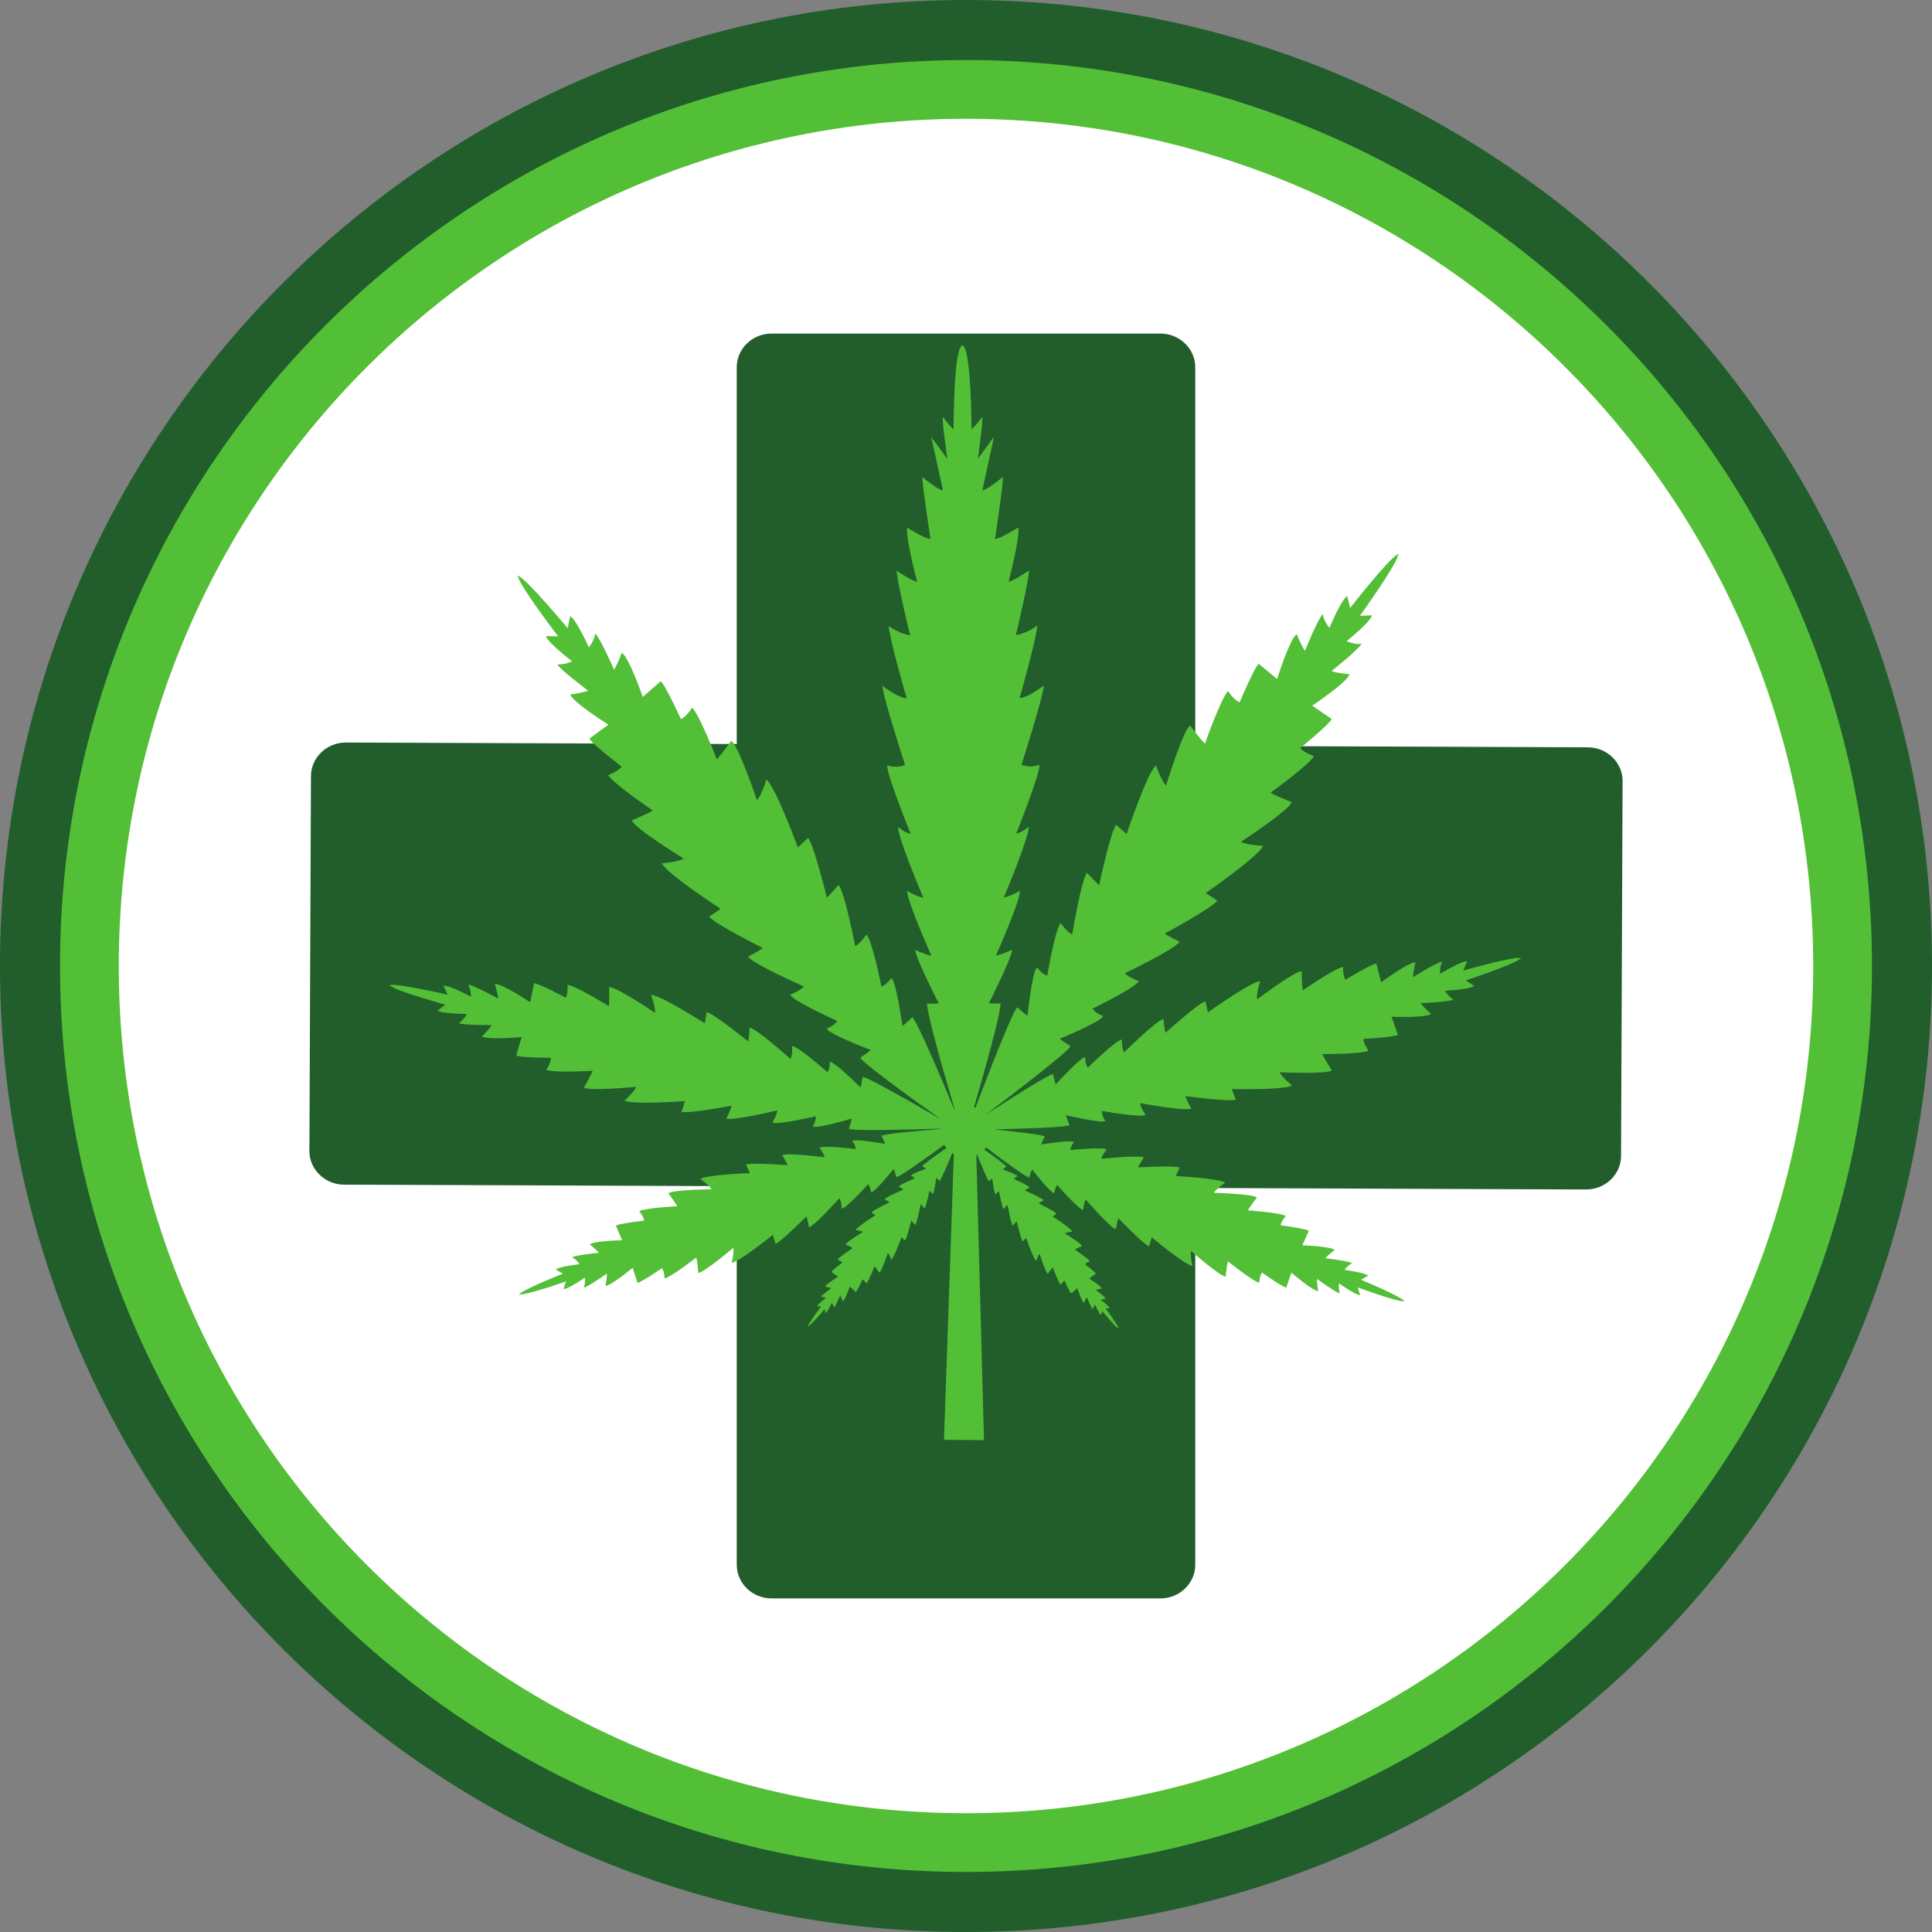
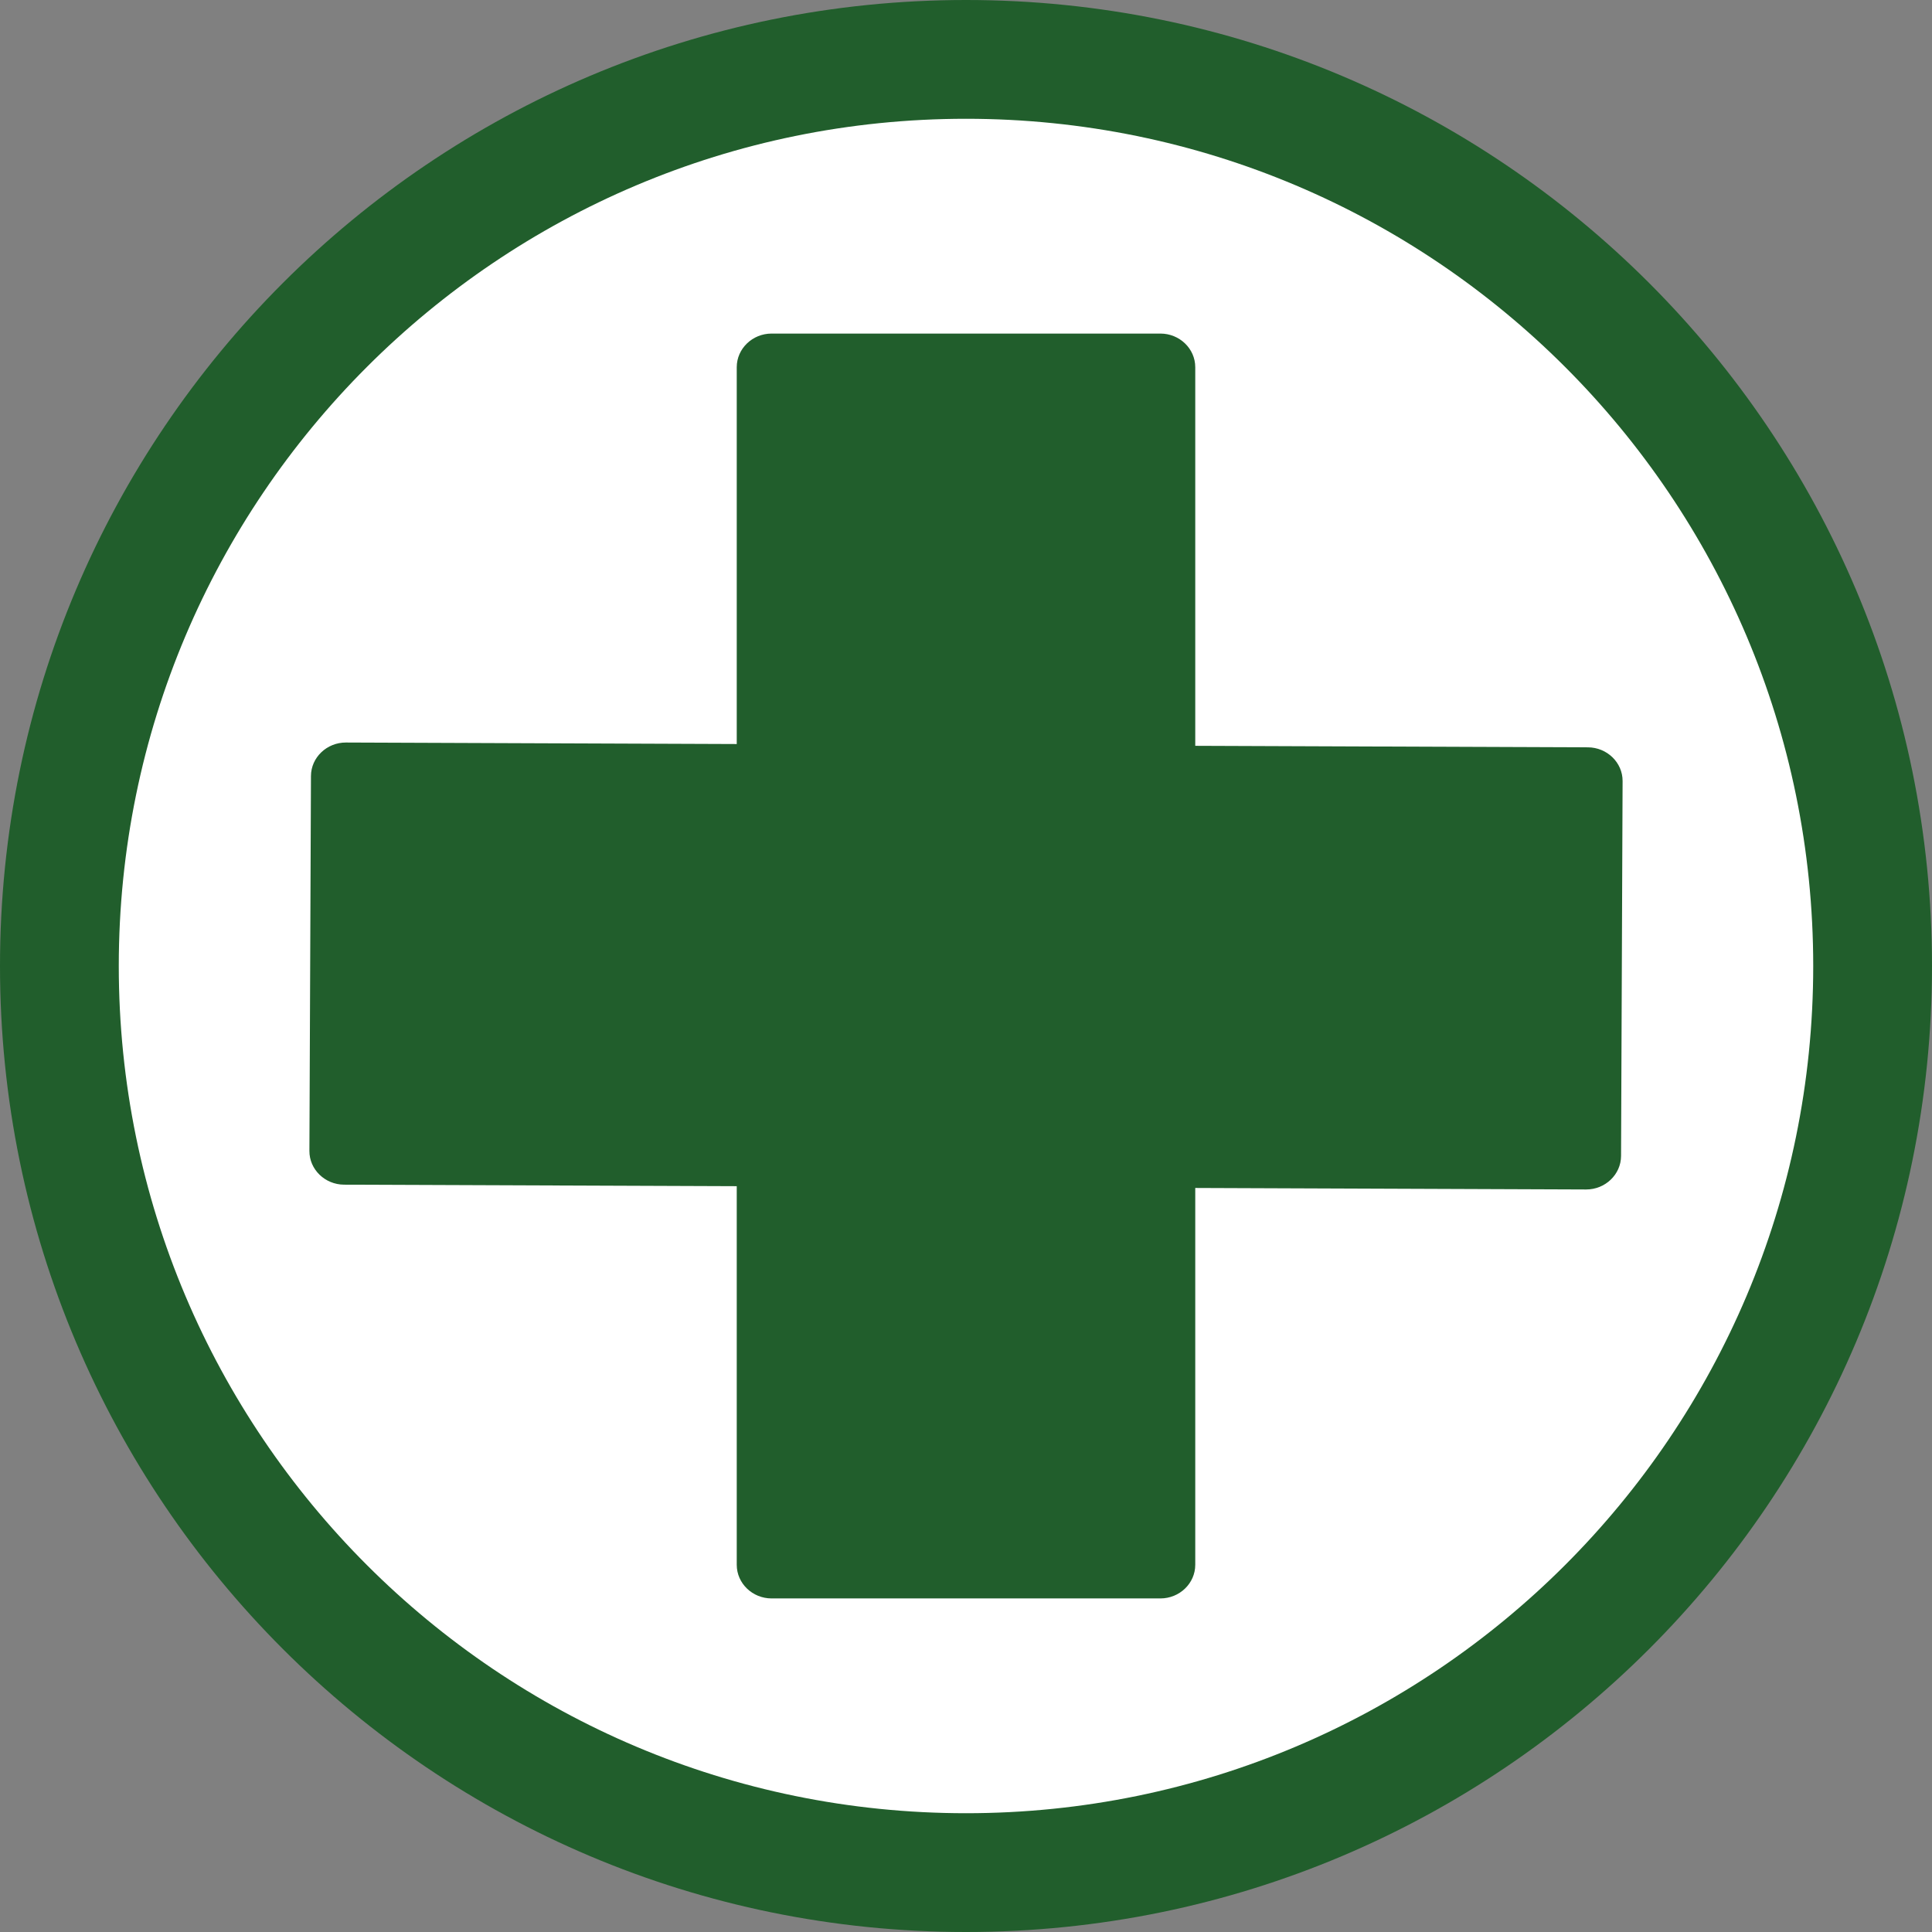
<svg xmlns="http://www.w3.org/2000/svg" height="440.0" preserveAspectRatio="xMidYMid meet" version="1.0" viewBox="30.0 30.0 440.0 440.0" width="440.0" zoomAndPan="magnify">
  <rect x="30.0" y="30.0" width="440.0" height="440.0" fill="#808080" stroke="none" />
  <g>
    <g id="change1_1">
      <path d="M 30 250 C 30 371.504 128.496 470 250 470 C 371.504 470 470 371.504 470 250 C 470 128.496 371.504 30 250 30 C 128.496 30 30 128.496 30 250" fill="#215e2c" />
    </g>
    <g id="change2_1">
-       <path d="M 43.672 250 C 43.672 363.949 136.051 456.324 250 456.324 C 363.949 456.324 456.324 363.949 456.324 250 C 456.324 136.051 363.949 43.676 250 43.676 C 136.051 43.676 43.672 136.051 43.672 250" fill="#53bf36" />
-     </g>
+       </g>
    <g id="change3_1">
      <path d="M 57.051 250 C 57.051 356.562 143.438 442.949 250 442.949 C 356.562 442.949 442.949 356.562 442.949 250 C 442.949 143.438 356.562 57.051 250 57.051 C 143.438 57.051 57.051 143.438 57.051 250" fill="#fff" />
    </g>
    <g id="change1_2">
      <path d="M 391.637 200.199 L 302.211 199.855 L 302.211 113.617 C 302.211 109.41 298.641 105.969 294.277 105.969 L 205.723 105.969 C 201.359 105.969 197.789 109.41 197.789 113.617 L 197.789 199.449 L 108.781 199.105 C 104.418 199.09 100.836 202.52 100.82 206.723 L 100.465 292.121 C 100.445 296.328 104 299.781 108.363 299.801 L 197.789 300.145 L 197.789 386.383 C 197.789 390.59 201.359 394.031 205.723 394.031 L 294.277 394.031 C 298.641 394.031 302.211 390.59 302.211 386.383 L 302.211 300.551 L 391.219 300.895 C 395.582 300.91 399.164 297.48 399.184 293.277 L 399.535 207.879 C 399.555 203.672 396 200.219 391.637 200.199" fill="#215e2c" />
    </g>
    <g id="change2_2">
-       <path d="M 376.402 248.316 C 376.391 248.262 376.328 248.223 376.234 248.199 C 376.234 248.184 376.242 248.164 376.238 248.148 L 376.141 248.18 C 374.301 247.891 363.242 251.035 363.242 251.035 L 364.105 248.949 C 362.93 248.75 357.98 251.762 357.98 251.762 C 357.859 250.113 358.453 248.996 358.453 248.996 C 357.441 249.027 351.805 252.527 351.805 252.527 C 351.812 251.312 352.379 249.176 352.379 249.176 C 351.008 248.938 344.547 253.723 344.547 253.723 L 343.465 249.473 C 342.68 249.34 336.387 253.137 336.387 253.137 C 335.773 252.016 335.883 250.203 335.883 250.203 C 334.02 250.496 326.707 255.539 326.707 255.539 C 326.484 254.484 326.438 251.227 326.438 251.227 C 325.066 250.992 316.277 257.609 316.277 257.609 C 316.121 256.16 316.988 253.465 316.988 253.465 C 314.965 253.523 305.09 260.566 305.09 260.566 C 304.867 259.516 304.52 258.031 304.52 258.031 C 302.816 258.555 295.43 265.211 295.43 265.211 C 295.172 264.352 294.957 262.082 294.957 262.082 C 293.52 262.238 285.996 269.688 285.996 269.688 C 285.512 268.992 285.492 266.758 285.492 266.758 C 284.285 266.754 277.746 273.148 277.746 273.148 C 277.098 272.227 277.141 270.809 277.141 270.809 C 276.16 270.641 270.441 276.977 270.441 276.977 C 270.152 276.316 269.836 274.637 269.836 274.637 C 269.074 274.508 260.449 280.004 254.441 283.906 C 261.266 278.742 273.609 269.27 273.797 268.23 C 273.797 268.23 272.008 267.164 271.375 266.559 C 271.375 266.559 281.004 262.594 281.219 261.395 C 281.219 261.395 279.582 260.852 278.797 259.719 C 278.797 259.719 288.836 254.84 289.336 253.441 C 289.336 253.441 286.781 252.488 286.191 251.641 C 286.191 251.641 297.848 246.059 298.629 244.465 C 298.629 244.465 296.117 243.27 295.246 242.617 C 295.246 242.617 305.938 236.863 307.242 235.117 C 307.242 235.117 305.691 234.094 304.578 233.398 C 304.578 233.398 316.75 224.941 317.66 222.629 C 317.66 222.629 314.219 222.504 312.625 221.723 C 312.625 221.723 323.859 214.332 324.16 212.652 C 324.16 212.652 320.453 211.242 319.34 210.547 C 319.34 210.547 328.156 204.207 329.266 202.18 C 329.266 202.18 327.148 201.551 326.121 200.375 C 326.121 200.375 333.09 194.691 333.262 193.734 L 328.852 190.711 C 328.852 190.711 337.016 185.246 337.316 183.566 C 337.316 183.566 334.637 183.332 333.238 182.832 C 333.238 182.832 339.598 177.785 340.051 176.629 C 340.051 176.629 338.523 176.848 336.691 176.023 C 336.691 176.023 342.199 171.566 342.461 170.129 L 339.711 170.254 C 339.711 170.254 347.906 158.816 348.355 156.559 L 348.59 156.242 C 348.535 156.199 348.449 156.203 348.34 156.246 C 348.328 156.23 348.324 156.207 348.309 156.195 L 348.23 156.297 C 346.195 157.34 337.48 168.461 337.48 168.461 L 336.828 165.762 C 335.516 166.41 332.773 172.98 332.773 172.98 C 331.465 171.434 331.246 169.891 331.246 169.891 C 330.262 170.652 327.191 178.211 327.191 178.211 C 326.316 176.992 325.34 174.457 325.34 174.457 C 323.809 175.215 320.844 184.641 320.844 184.641 L 316.691 181.199 C 315.816 181.633 312.309 189.953 312.309 189.953 C 310.891 189.281 309.688 187.406 309.688 187.406 C 308.047 189.039 304.426 199.34 304.426 199.34 C 303.441 198.453 301.043 195.246 301.043 195.246 C 299.512 196.004 295.559 208.934 295.559 208.934 C 294.359 207.605 293.27 204.301 293.27 204.301 C 291.301 205.824 286.578 219.957 286.578 219.957 C 285.598 219.07 284.18 217.852 284.18 217.852 C 282.863 219.598 280.336 231.555 280.336 231.555 C 279.461 230.887 277.605 228.785 277.605 228.785 C 276.293 229.984 274.195 242.82 274.195 242.82 C 273.215 242.484 271.578 240.273 271.578 240.273 C 270.375 241.141 268.5 252.223 268.5 252.223 C 267.188 251.773 266.207 250.336 266.207 250.336 C 265.113 250.879 264.008 261.305 264.008 261.305 C 263.242 260.859 261.715 259.418 261.715 259.418 C 260.773 259.883 255.227 274.199 252.156 282.285 C 252.047 282.242 251.938 282.195 251.82 282.16 C 254.281 273.754 257.871 261.035 257.863 258.465 C 257.863 258.465 257.254 258.684 255.215 258.473 C 255.215 258.473 260.496 248.039 260.492 246.301 C 260.492 246.301 257.637 247.609 256.82 247.609 C 256.82 247.609 262.305 235.27 262.301 232.859 C 262.301 232.859 259.648 234.359 258.629 234.363 C 258.629 234.363 264.312 220.887 264.309 218.281 C 264.309 218.281 262.477 219.809 261.453 219.809 C 261.453 219.809 266.934 206.117 266.727 204.164 C 266.727 204.164 265.094 205.035 262.645 204.172 C 262.645 204.172 267.711 188.312 267.707 186.141 C 267.707 186.141 264.039 188.973 262.203 188.977 C 262.203 188.977 266.051 175.504 266.246 172.465 C 266.246 172.465 264.008 174.207 261.355 174.645 C 261.355 174.645 264.188 162.914 264.387 159.875 C 264.387 159.875 261.328 162.055 259.695 162.492 C 259.695 162.492 262.328 152.496 261.914 150.109 C 261.914 150.109 257.84 152.723 256.613 152.727 C 256.613 152.727 258.426 140.781 258.422 138.609 C 258.422 138.609 254.758 141.656 253.734 141.66 L 256.359 129.492 L 252.699 134.496 C 252.699 134.496 253.906 126.023 253.699 124.941 C 253.699 124.941 252.273 126.898 251.258 127.77 C 251.258 127.77 251.215 109.094 249.176 108.664 C 247.137 109.105 247.176 127.777 247.176 127.777 C 246.152 126.91 244.723 124.961 244.723 124.961 C 244.52 126.047 245.762 134.512 245.762 134.512 L 242.078 129.523 L 244.758 141.68 C 243.738 141.68 240.059 138.648 240.059 138.648 C 240.062 140.82 241.926 152.758 241.926 152.758 C 240.699 152.762 236.613 150.164 236.613 150.164 C 236.211 152.555 238.887 162.535 238.887 162.535 C 237.254 162.105 234.188 159.941 234.188 159.941 C 234.398 162.98 237.281 174.699 237.281 174.699 C 234.629 174.27 232.379 172.539 232.379 172.539 C 232.59 175.578 236.496 189.031 236.496 189.031 C 234.66 189.035 230.98 186.219 230.98 186.219 C 230.984 188.391 236.121 204.23 236.121 204.23 C 233.676 205.105 232.039 204.238 232.039 204.238 C 231.84 206.195 237.379 219.859 237.379 219.859 C 236.359 219.863 234.52 218.348 234.52 218.348 C 234.523 220.953 240.266 234.402 240.266 234.402 C 239.246 234.406 236.59 232.914 236.59 232.914 C 236.598 235.324 242.133 247.645 242.133 247.645 C 241.316 247.645 238.457 246.348 238.457 246.348 C 238.461 248.086 243.785 258.496 243.785 258.496 C 241.746 258.719 241.137 258.504 241.137 258.504 C 241.141 261.105 244.887 274.121 247.383 282.512 C 247.348 282.527 247.312 282.539 247.281 282.559 C 243.891 274.418 238.637 262.098 237.746 261.691 C 237.746 261.691 236.262 263.18 235.512 263.645 C 235.512 263.645 234.09 253.258 232.98 252.75 C 232.98 252.75 232.043 254.215 230.746 254.703 C 230.746 254.703 228.539 243.684 227.312 242.852 C 227.312 242.852 225.742 245.109 224.77 245.477 C 224.77 245.477 222.289 232.707 220.941 231.551 C 220.941 231.551 219.148 233.707 218.297 234.398 C 218.297 234.398 215.406 222.527 214.039 220.82 C 214.039 220.82 212.656 222.082 211.703 223 C 211.703 223 206.559 209.012 204.547 207.551 C 204.547 207.551 203.559 210.887 202.395 212.25 C 202.395 212.25 198.055 199.441 196.504 198.73 C 196.504 198.73 194.199 202.008 193.242 202.926 C 193.242 202.926 189.312 192.742 187.625 191.156 C 187.625 191.156 186.48 193.07 185.082 193.781 C 185.082 193.781 181.324 185.57 180.438 185.164 L 176.395 188.727 C 176.395 188.727 173.145 179.395 171.594 178.688 C 171.594 178.688 170.688 181.25 169.852 182.492 C 169.852 182.492 166.555 175.031 165.547 174.301 C 165.547 174.301 165.379 175.848 164.117 177.434 C 164.117 177.434 161.18 170.949 159.848 170.34 L 159.277 173.055 C 159.277 173.055 150.23 162.203 148.16 161.223 L 148.082 161.125 C 148.066 161.137 148.062 161.16 148.055 161.176 C 147.941 161.137 147.852 161.137 147.801 161.18 L 148.047 161.488 C 148.562 163.73 157.098 174.914 157.098 174.914 L 154.348 174.871 C 154.652 176.305 160.289 180.594 160.289 180.594 C 158.484 181.473 156.949 181.297 156.949 181.297 C 157.441 182.441 163.945 187.297 163.945 187.297 C 162.566 187.836 159.895 188.152 159.895 188.152 C 160.246 189.82 168.57 195.039 168.57 195.039 L 164.254 198.191 C 164.457 199.145 171.59 204.613 171.59 204.613 C 170.598 205.82 168.504 206.512 168.504 206.512 C 169.672 208.508 178.676 214.578 178.676 214.578 C 177.582 215.305 173.918 216.828 173.918 216.828 C 174.27 218.496 185.723 225.543 185.723 225.543 C 184.156 226.375 180.715 226.602 180.715 226.602 C 181.695 228.887 194.117 236.977 194.117 236.977 C 193.023 237.703 191.508 238.773 191.508 238.773 C 192.863 240.48 203.727 245.906 203.727 245.906 C 202.871 246.586 200.398 247.855 200.398 247.855 C 201.23 249.426 213.043 254.652 213.043 254.652 C 212.48 255.52 209.957 256.551 209.957 256.551 C 210.496 257.93 220.684 262.508 220.684 262.508 C 219.93 263.66 218.309 264.254 218.309 264.254 C 218.562 265.445 228.305 269.117 228.305 269.117 C 227.691 269.746 225.934 270.863 225.934 270.863 C 226.137 271.828 237.152 279.816 244.289 284.91 C 238.227 281.375 227.285 275.098 226.449 275.285 C 226.449 275.285 226.219 276.98 225.965 277.652 C 225.965 277.652 219.926 271.621 218.957 271.84 C 218.957 271.84 219.07 273.254 218.473 274.207 C 218.473 274.207 211.613 268.156 210.406 268.223 C 210.406 268.223 210.504 270.461 210.055 271.176 C 210.055 271.176 202.156 264.129 200.711 264.043 C 200.711 264.043 200.613 266.32 200.402 267.191 C 200.402 267.191 192.68 260.922 190.957 260.488 C 190.957 260.488 190.684 261.988 190.516 263.055 C 190.516 263.055 180.293 256.527 178.266 256.574 C 178.266 256.574 179.27 259.223 179.191 260.676 C 179.191 260.676 170.07 254.52 168.715 254.824 C 168.715 254.824 168.836 258.082 168.668 259.145 C 168.668 259.145 161.105 254.484 159.23 254.289 C 159.23 254.289 159.434 256.094 158.879 257.242 C 158.879 257.242 152.398 253.777 151.621 253.949 L 150.758 258.25 C 150.758 258.25 144.059 253.805 142.703 254.109 C 142.703 254.109 143.379 256.219 143.449 257.434 C 143.449 257.434 137.637 254.227 136.625 254.246 C 136.625 254.246 137.277 255.332 137.242 256.984 C 137.242 256.984 132.145 254.23 130.98 254.492 L 131.949 256.531 C 131.949 256.531 120.742 253.961 118.922 254.344 L 118.82 254.316 C 118.816 254.332 118.824 254.352 118.828 254.367 C 118.734 254.395 118.676 254.438 118.668 254.492 L 118.977 254.57 C 120.414 255.77 131.453 258.809 131.453 258.809 L 129.652 260.137 C 130.555 260.914 136.32 260.914 136.32 260.914 C 135.582 262.375 134.504 263.016 134.504 263.016 C 135.387 263.516 141.988 263.453 141.988 263.453 C 141.363 264.484 139.785 266.008 139.785 266.008 C 140.836 266.914 148.801 266.191 148.801 266.191 L 147.559 270.359 C 148.156 270.879 155.473 270.906 155.473 270.906 C 155.426 272.176 154.41 273.656 154.41 273.656 C 156.148 274.375 164.973 273.871 164.973 273.871 C 164.625 274.879 163 277.672 163 277.672 C 164.051 278.578 174.941 277.504 174.941 277.504 C 174.336 278.812 172.219 280.652 172.219 280.652 C 173.98 281.648 186.008 280.77 186.008 280.77 C 185.66 281.781 185.203 283.223 185.203 283.223 C 186.922 283.656 196.633 281.824 196.633 281.824 C 196.414 282.684 195.438 284.723 195.438 284.723 C 196.75 285.332 206.98 282.895 206.98 282.895 C 207.039 283.734 205.914 285.645 205.914 285.645 C 206.945 286.273 215.797 284.223 215.797 284.223 C 215.879 285.34 215.117 286.52 215.117 286.52 C 215.871 287.168 223.992 284.746 223.992 284.746 C 223.902 285.457 223.316 287.047 223.316 287.047 C 223.984 287.629 237.434 287.258 244.227 287.035 C 244.223 287.062 244.219 287.09 244.215 287.113 C 238.477 287.582 231.172 288.254 230.77 288.688 C 230.77 288.688 231.406 289.938 231.547 290.512 C 231.547 290.512 224.656 289.254 224.102 289.852 C 224.102 289.852 224.84 290.754 224.879 291.68 C 224.879 291.68 217.426 290.785 216.641 291.395 C 216.641 291.395 217.75 292.859 217.777 293.555 C 217.777 293.555 209.16 292.473 208.145 293.09 C 208.145 293.09 209.141 294.676 209.402 295.359 C 209.402 295.359 201.266 294.727 199.898 295.234 C 199.898 295.234 200.41 296.375 200.793 297.172 C 200.793 297.172 190.848 297.527 189.5 298.504 C 189.5 298.504 191.41 299.824 192.035 300.848 C 192.035 300.848 183.004 300.938 182.23 301.777 C 182.23 301.777 183.832 303.918 184.215 304.715 C 184.215 304.715 176.93 305.094 175.574 305.836 C 175.574 305.836 176.551 306.961 176.711 307.996 C 176.711 307.996 170.719 308.676 170.277 309.152 L 171.695 312.461 C 171.695 312.461 165.098 312.582 164.324 313.422 C 164.324 313.422 165.766 314.527 166.379 315.316 C 166.379 315.316 160.957 315.855 160.285 316.344 C 160.285 316.344 161.23 316.773 161.977 317.906 C 161.977 317.906 157.246 318.422 156.586 319.141 L 158.188 320.066 C 158.188 320.066 149.422 323.555 148.367 324.66 L 148.289 324.691 C 148.293 324.703 148.305 324.711 148.316 324.723 C 148.266 324.785 148.246 324.84 148.266 324.883 L 148.512 324.789 C 150.043 324.93 158.918 321.836 158.918 321.836 L 158.316 323.574 C 159.289 323.68 163.184 320.992 163.184 320.992 C 163.367 322.32 162.938 323.258 162.938 323.258 C 163.766 323.184 168.199 320.062 168.199 320.062 C 168.258 321.051 167.898 322.816 167.898 322.816 C 169.031 322.938 174.074 318.738 174.074 318.738 L 175.18 322.133 C 175.828 322.203 180.781 318.812 180.781 318.812 C 181.344 319.691 181.344 321.168 181.344 321.168 C 182.855 320.84 188.578 316.387 188.578 316.387 C 188.816 317.23 189.02 319.875 189.02 319.875 C 190.152 319.996 197.008 314.191 197.008 314.191 C 197.207 315.359 196.637 317.594 196.637 317.594 C 198.293 317.445 206.008 311.242 206.008 311.242 C 206.246 312.09 206.605 313.273 206.605 313.273 C 207.973 312.766 213.676 307 213.676 307 C 213.93 307.684 214.223 309.52 214.223 309.52 C 215.391 309.316 221.164 302.902 221.164 302.902 C 221.598 303.441 221.727 305.258 221.727 305.258 C 222.719 305.199 227.738 299.688 227.738 299.688 C 228.316 300.406 228.355 301.559 228.355 301.559 C 229.164 301.645 233.52 296.227 233.52 296.227 C 233.793 296.746 234.137 298.094 234.137 298.094 C 234.711 298.156 240.438 294.066 245.023 290.719 C 245.18 290.98 245.355 291.23 245.551 291.465 C 243.184 293.102 240.113 295.27 240.055 295.566 C 240.055 295.566 240.656 295.973 240.867 296.191 C 240.867 296.191 237.566 297.332 237.484 297.738 C 237.484 297.738 238.039 297.957 238.301 298.359 C 238.301 298.359 234.855 299.805 234.676 300.27 C 234.676 300.27 235.539 300.648 235.734 300.953 C 235.734 300.953 231.734 302.602 231.461 303.125 C 231.461 303.125 232.309 303.59 232.602 303.828 C 232.602 303.828 228.926 305.559 228.473 306.125 C 228.473 306.125 228.992 306.508 229.367 306.77 C 229.367 306.77 225.176 309.387 224.852 310.152 C 224.852 310.152 226.023 310.27 226.559 310.57 C 226.559 310.57 222.691 312.848 222.578 313.41 C 222.578 313.41 223.832 313.973 224.207 314.234 C 224.207 314.234 221.168 316.203 220.777 316.871 C 220.777 316.871 221.496 317.133 221.836 317.555 C 221.836 317.555 219.434 319.34 219.367 319.66 L 220.852 320.789 C 220.852 320.789 218.039 322.473 217.926 323.039 C 217.926 323.039 218.84 323.176 219.312 323.379 C 219.312 323.379 217.117 324.961 216.953 325.344 C 216.953 325.344 217.477 325.301 218.094 325.621 C 218.094 325.621 216.191 327.02 216.098 327.508 L 217.031 327.523 C 217.031 327.523 214.172 331.246 214.008 332.004 L 213.98 332.035 C 213.988 332.039 213.996 332.039 214 332.043 C 213.996 332.082 214.004 332.113 214.023 332.129 L 214.105 332.023 C 214.801 331.711 217.812 328.137 217.812 328.137 L 218.012 329.059 C 218.457 328.863 219.43 326.703 219.43 326.703 C 219.855 327.25 219.918 327.773 219.918 327.773 C 220.254 327.539 221.344 325.051 221.344 325.051 C 221.629 325.477 221.941 326.352 221.941 326.352 C 222.461 326.129 223.527 323.004 223.527 323.004 L 224.898 324.25 C 225.195 324.121 226.438 321.383 226.438 321.383 C 226.91 321.637 227.301 322.293 227.301 322.293 C 227.867 321.773 229.16 318.371 229.16 318.371 C 229.484 318.688 230.27 319.82 230.27 319.82 C 230.789 319.594 232.215 315.309 232.215 315.309 C 232.609 315.777 232.949 316.918 232.949 316.918 C 233.625 316.441 235.32 311.766 235.32 311.766 C 235.645 312.086 236.109 312.523 236.109 312.523 C 236.566 311.961 237.508 307.977 237.508 307.977 C 237.797 308.219 238.402 308.965 238.402 308.965 C 238.855 308.586 239.656 304.293 239.656 304.293 C 239.984 304.43 240.52 305.207 240.52 305.207 C 240.93 304.938 241.645 301.234 241.645 301.234 C 242.082 301.41 242.398 301.914 242.398 301.914 C 242.773 301.754 243.223 298.258 243.223 298.258 C 243.477 298.422 243.98 298.938 243.98 298.938 C 244.254 298.82 245.758 295.301 246.867 292.621 C 246.984 292.695 247.105 292.77 247.227 292.84 L 244.988 357.914 L 254.102 357.977 L 252.344 293.066 C 252.41 293.035 252.48 293.004 252.547 292.973 C 253.605 295.617 254.961 298.898 255.223 299.016 C 255.223 299.016 255.73 298.508 255.988 298.344 C 255.988 298.344 256.391 301.848 256.762 302.016 C 256.762 302.016 257.09 301.516 257.527 301.34 C 257.527 301.34 258.191 305.055 258.598 305.328 C 258.598 305.328 259.145 304.559 259.473 304.43 C 259.473 304.43 260.215 308.73 260.66 309.113 C 260.66 309.113 261.277 308.379 261.57 308.141 C 261.57 308.141 262.457 312.137 262.906 312.707 C 262.906 312.707 263.379 312.273 263.707 311.957 C 263.707 311.957 265.34 316.656 266.008 317.141 C 266.008 317.141 266.363 316.008 266.762 315.543 C 266.762 315.543 268.133 319.848 268.648 320.078 C 268.648 320.078 269.445 318.961 269.773 318.645 C 269.773 318.645 271.023 322.066 271.582 322.594 C 271.582 322.594 271.98 321.941 272.457 321.691 C 272.457 321.691 273.66 324.449 273.957 324.582 L 275.344 323.355 C 275.344 323.355 276.367 326.492 276.887 326.727 C 276.887 326.727 277.211 325.855 277.5 325.43 C 277.5 325.43 278.555 327.934 278.891 328.176 C 278.891 328.176 278.957 327.652 279.395 327.109 C 279.395 327.109 280.336 329.285 280.781 329.484 L 280.992 328.562 C 280.992 328.562 283.953 332.18 284.645 332.504 L 284.727 332.605 C 284.746 332.594 284.754 332.562 284.746 332.523 C 284.754 332.52 284.762 332.52 284.77 332.52 L 284.742 332.484 C 284.59 331.727 281.777 327.965 281.777 327.965 L 282.715 327.961 C 282.625 327.473 280.742 326.047 280.742 326.047 C 281.367 325.734 281.887 325.785 281.887 325.785 C 281.73 325.398 279.559 323.785 279.559 323.785 C 280.031 323.594 280.945 323.465 280.945 323.465 C 280.84 322.898 278.051 321.176 278.051 321.176 L 279.551 320.07 C 279.488 319.746 277.109 317.93 277.109 317.93 C 277.457 317.512 278.18 317.262 278.18 317.262 C 277.797 316.586 274.785 314.578 274.785 314.578 C 275.164 314.32 276.426 313.777 276.426 313.777 C 276.32 313.211 272.484 310.887 272.484 310.887 C 273.023 310.59 274.199 310.488 274.199 310.488 C 273.887 309.715 269.727 307.043 269.727 307.043 C 270.105 306.785 270.633 306.41 270.633 306.41 C 270.188 305.84 266.535 304.062 266.535 304.062 C 266.832 303.824 267.684 303.371 267.684 303.371 C 267.414 302.844 263.438 301.141 263.438 301.141 C 263.641 300.844 264.508 300.473 264.508 300.473 C 264.336 300.004 260.906 298.516 260.906 298.516 C 261.176 298.113 261.73 297.902 261.73 297.902 C 261.656 297.496 258.371 296.312 258.371 296.312 C 258.586 296.094 259.195 295.699 259.195 295.699 C 259.145 295.418 256.441 293.438 254.172 291.816 C 254.32 291.664 254.461 291.504 254.594 291.336 C 258.926 294.602 263.871 298.23 264.406 298.18 C 264.406 298.18 264.773 296.84 265.055 296.32 C 265.055 296.32 269.316 301.816 270.129 301.742 C 270.129 301.742 270.188 300.594 270.773 299.887 C 270.773 299.887 275.703 305.48 276.691 305.555 C 276.691 305.555 276.852 303.742 277.293 303.211 C 277.293 303.211 282.957 309.723 284.121 309.941 C 284.121 309.941 284.445 308.113 284.711 307.438 C 284.711 307.438 290.316 313.297 291.672 313.828 C 291.672 313.828 292.055 312.648 292.305 311.809 C 292.305 311.809 299.914 318.141 301.566 318.312 C 301.566 318.312 301.035 316.074 301.254 314.91 C 301.254 314.91 308.012 320.828 309.145 320.727 C 309.145 320.727 309.395 318.09 309.645 317.246 C 309.645 317.246 315.293 321.797 316.797 322.148 C 316.797 322.148 316.824 320.676 317.398 319.805 C 317.398 319.805 322.297 323.281 322.945 323.223 L 324.105 319.844 C 324.105 319.844 329.078 324.129 330.211 324.027 C 330.211 324.027 329.887 322.258 329.961 321.27 C 329.961 321.27 334.34 324.465 335.164 324.555 C 335.164 324.555 334.754 323.609 334.957 322.281 C 334.957 322.281 338.809 325.035 339.777 324.945 L 339.211 323.199 C 339.211 323.199 348.031 326.441 349.562 326.332 L 349.809 326.43 C 349.828 326.387 349.809 326.328 349.762 326.266 C 349.77 326.258 349.785 326.246 349.789 326.234 L 349.711 326.203 C 348.676 325.078 339.969 321.445 339.969 321.445 L 341.59 320.547 C 340.938 319.816 336.219 319.219 336.219 319.219 C 336.984 318.102 337.938 317.688 337.938 317.688 C 337.273 317.188 331.859 316.555 331.859 316.555 C 332.488 315.773 333.945 314.691 333.945 314.691 C 333.188 313.844 326.594 313.609 326.594 313.609 L 328.066 310.324 C 327.637 309.84 321.652 309.059 321.652 309.059 C 321.832 308.023 322.828 306.922 322.828 306.922 C 321.484 306.152 314.211 305.652 314.211 305.652 C 314.605 304.863 316.242 302.746 316.242 302.746 C 315.484 301.895 306.453 301.648 306.453 301.648 C 307.098 300.641 309.031 299.352 309.031 299.352 C 307.699 298.355 297.762 297.828 297.762 297.828 C 298.156 297.035 298.688 295.906 298.688 295.906 C 297.328 295.371 289.184 295.867 289.184 295.867 C 289.457 295.188 290.48 293.617 290.48 293.617 C 289.477 292.984 280.84 293.918 280.84 293.918 C 280.879 293.227 282.012 291.777 282.012 291.777 C 281.238 291.16 273.77 291.922 273.77 291.922 C 273.828 291 274.578 290.109 274.578 290.109 C 274.035 289.504 267.125 290.645 267.125 290.645 C 267.273 290.07 267.93 288.832 267.93 288.832 C 267.578 288.438 261.66 287.754 256.309 287.211 C 263.391 287.051 273.031 286.738 273.57 286.223 C 273.57 286.223 272.902 284.664 272.777 283.961 C 272.777 283.961 281.012 285.957 281.727 285.273 C 281.727 285.273 280.91 284.133 280.934 283.012 C 280.934 283.012 289.879 284.605 290.875 283.926 C 290.875 283.926 289.652 282.074 289.672 281.234 C 289.672 281.234 300.012 283.137 301.289 282.465 C 301.289 282.465 300.211 280.477 299.945 279.629 C 299.945 279.629 309.738 280.961 311.434 280.438 C 311.434 280.438 310.902 279.02 310.504 278.031 C 310.504 278.031 322.562 278.289 324.27 277.203 C 324.27 277.203 322.062 275.473 321.387 274.195 C 321.387 274.195 332.32 274.711 333.32 273.746 C 333.32 273.746 331.559 271.047 331.156 270.055 C 331.156 270.055 339.992 270.102 341.695 269.297 C 341.695 269.297 340.602 267.871 340.488 266.605 C 340.488 266.605 347.793 266.199 348.367 265.652 L 346.91 261.555 C 346.91 261.555 354.902 261.863 355.902 260.902 C 355.902 260.902 354.25 259.465 353.57 258.469 C 353.57 258.469 360.172 258.188 361.023 257.645 C 361.023 257.645 359.914 257.062 359.102 255.641 C 359.102 255.641 364.859 255.344 365.723 254.52 L 363.852 253.285 C 363.852 253.285 374.723 249.68 376.094 248.41 L 376.402 248.316" fill="#53bf36" />
-     </g>
+       </g>
  </g>
</svg>